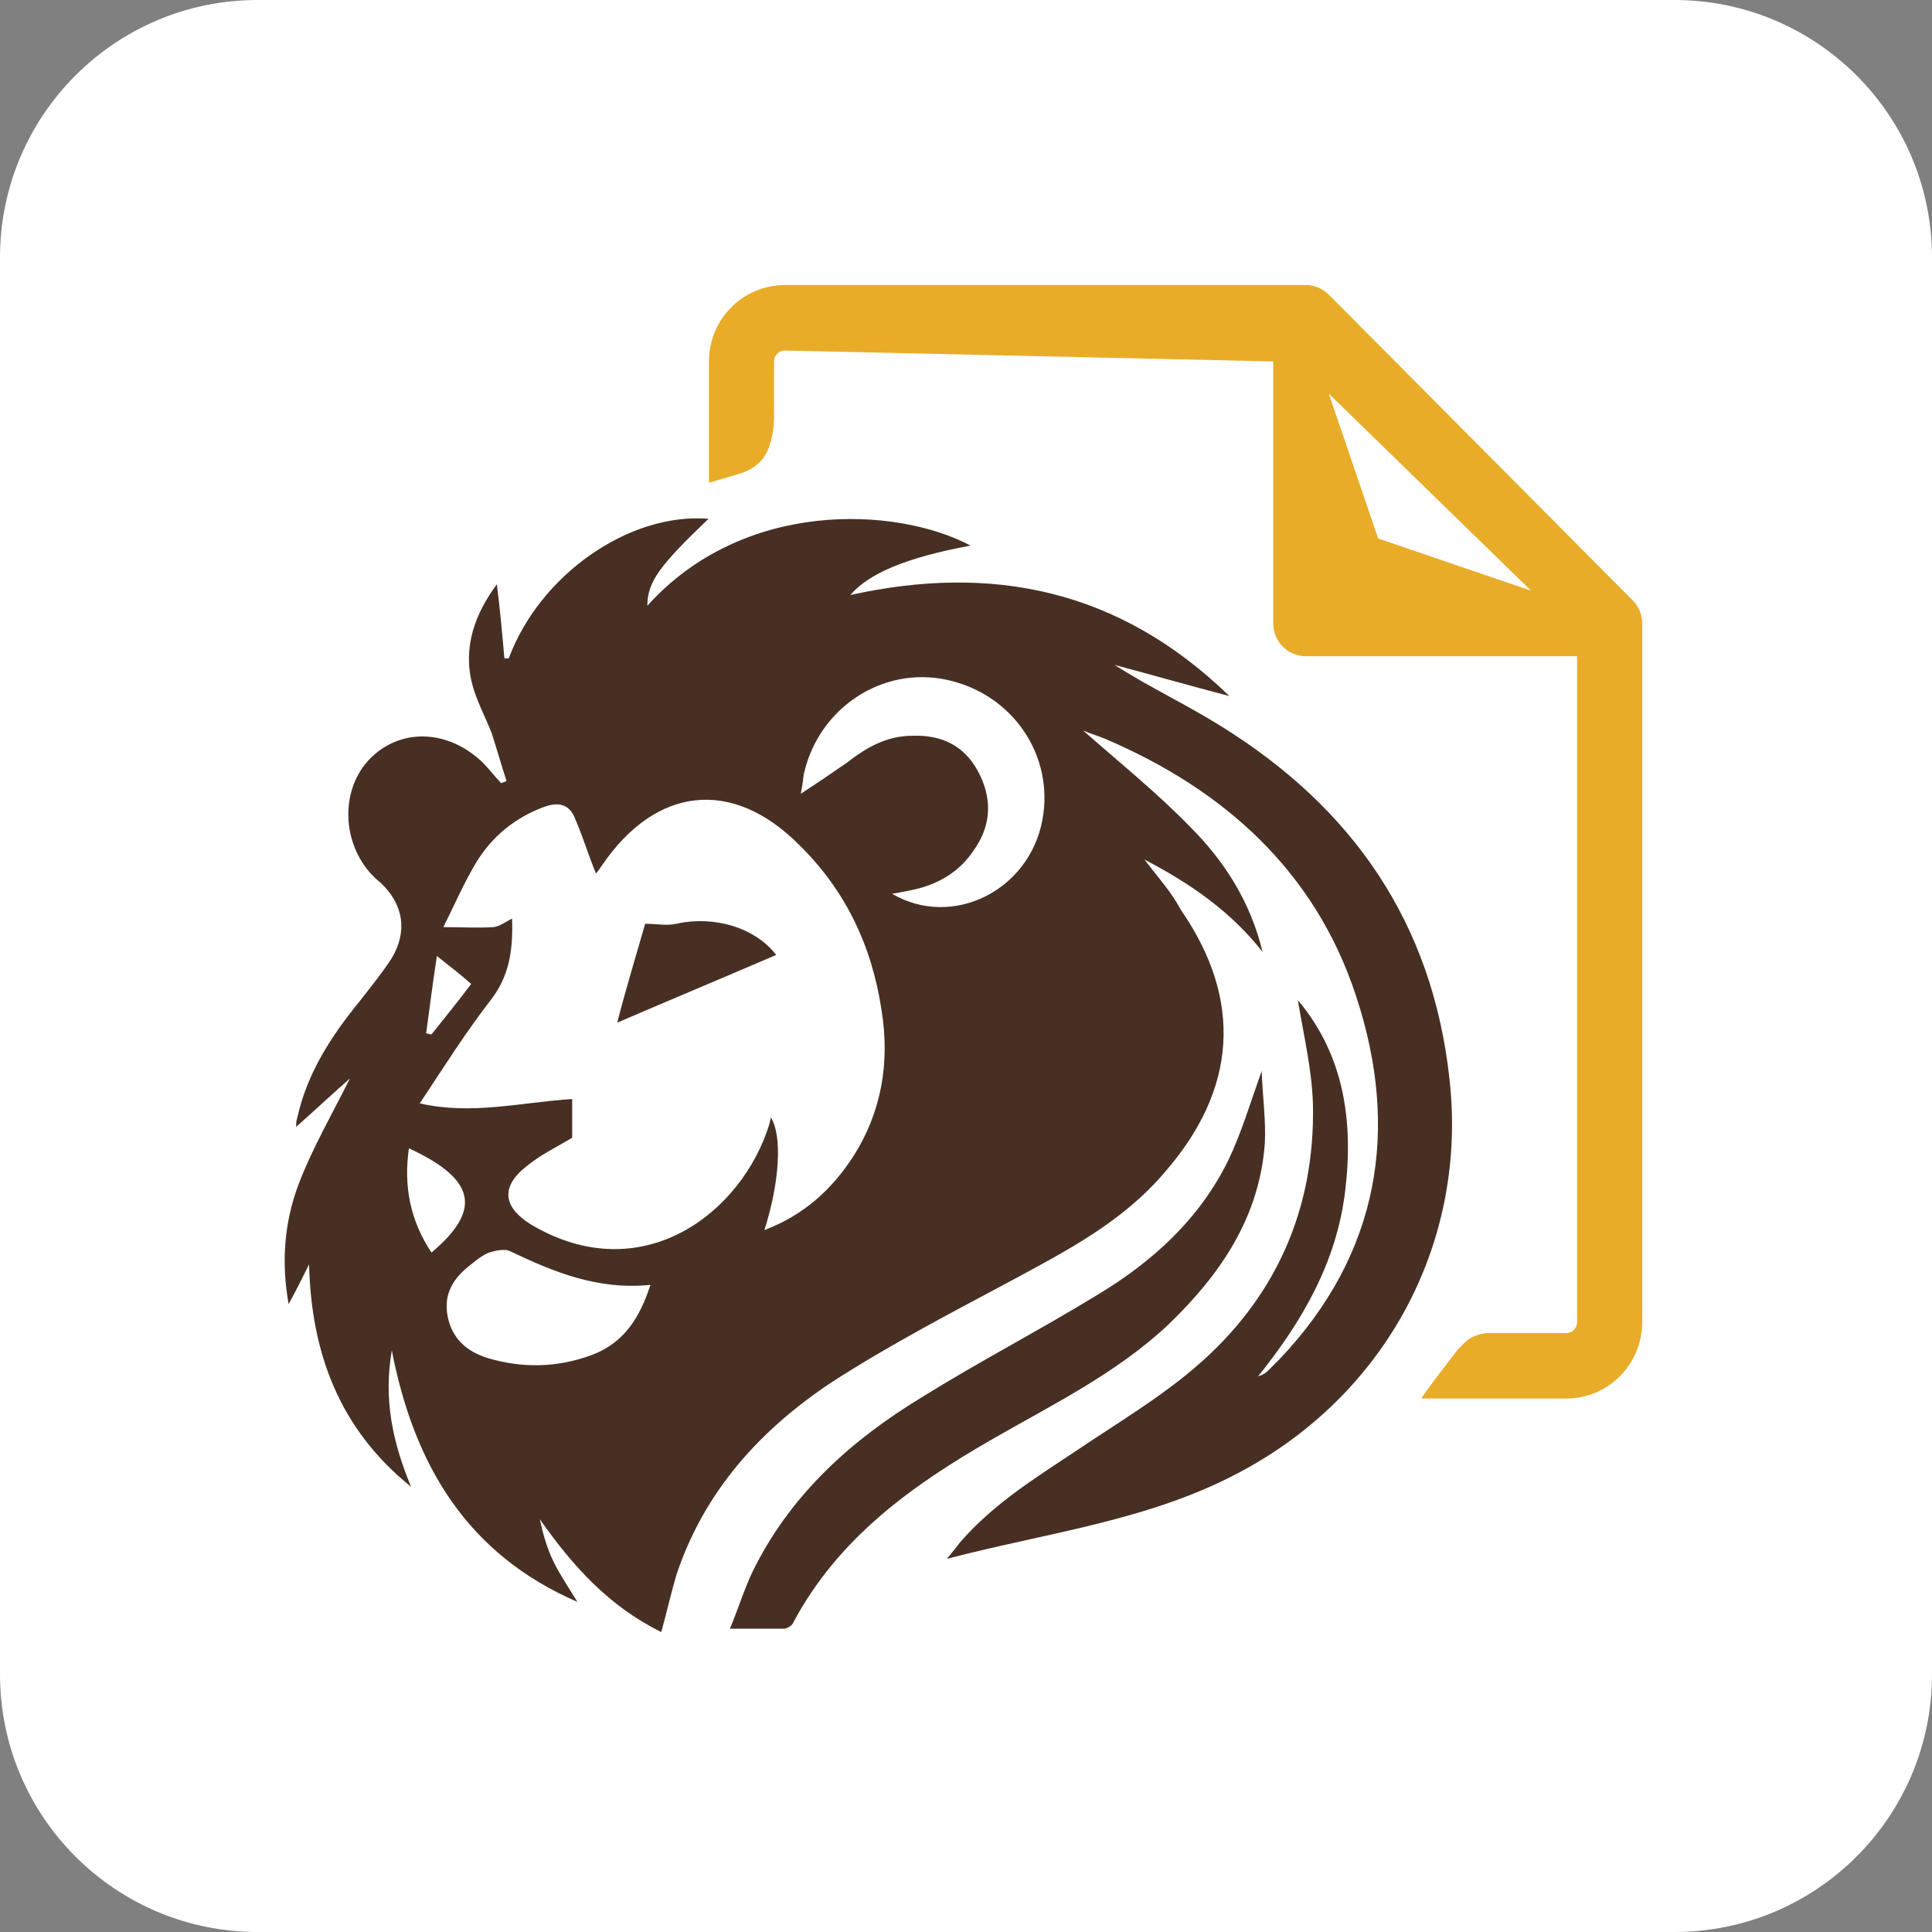
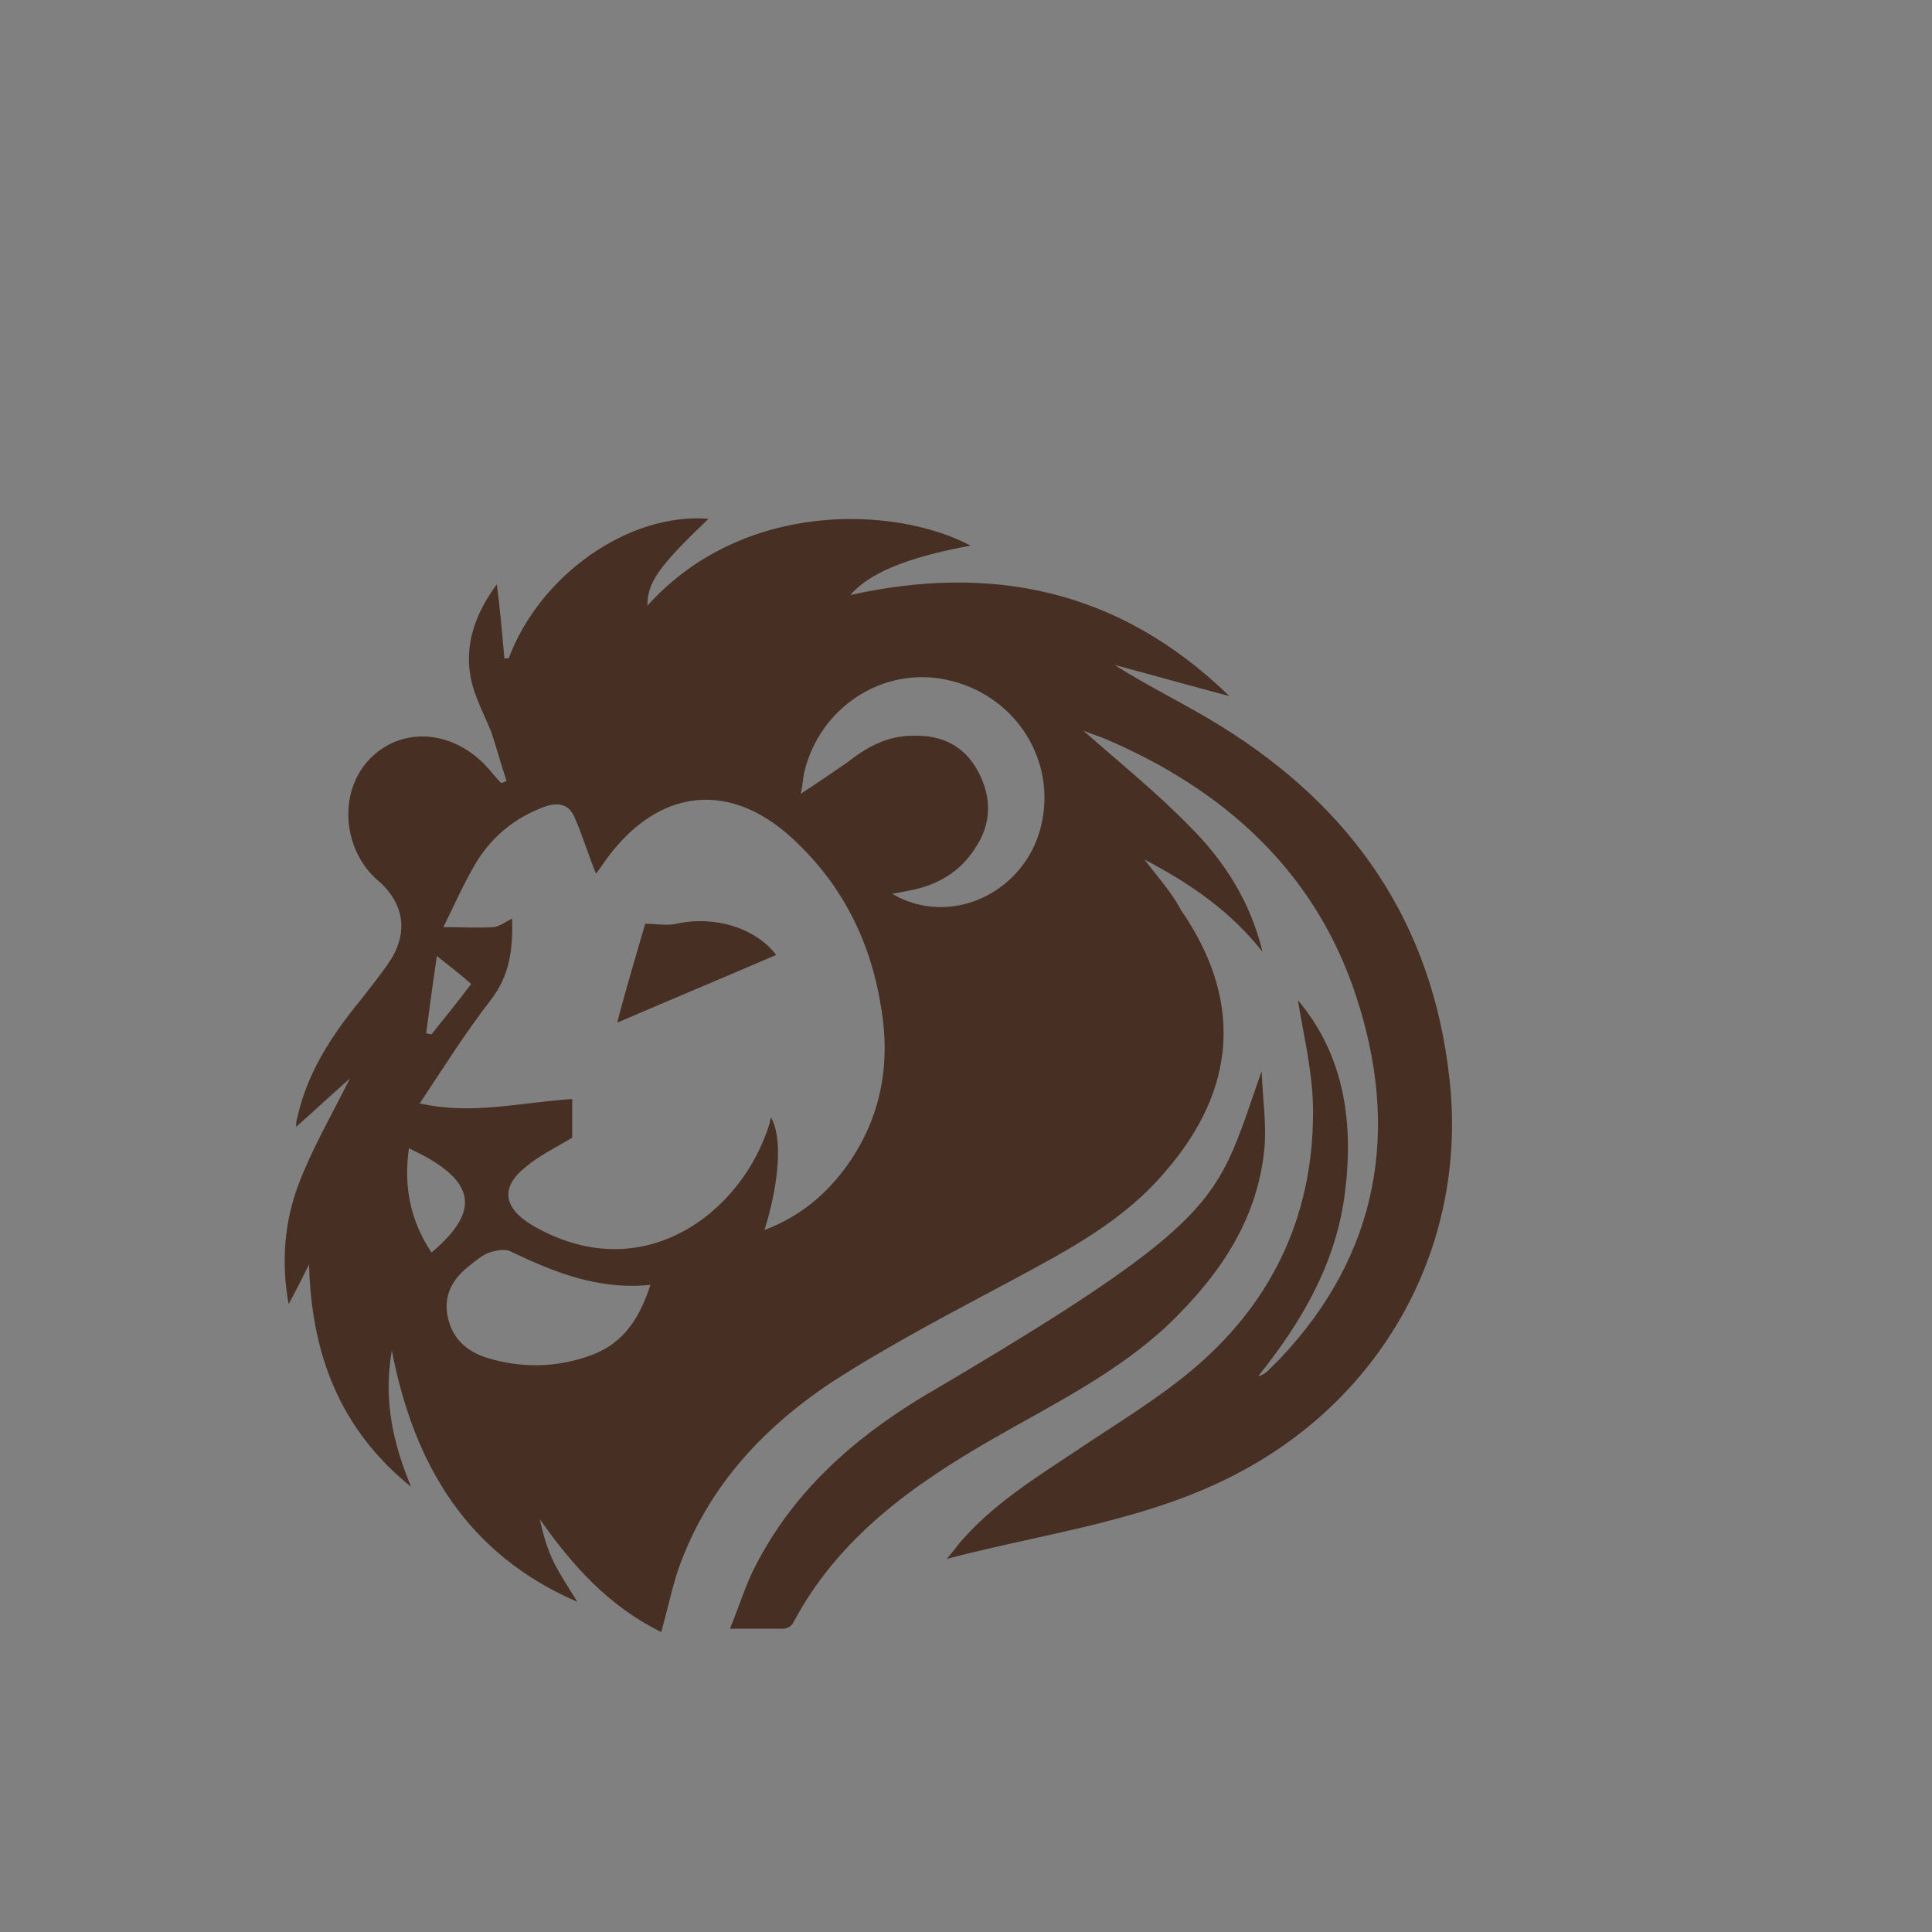
<svg xmlns="http://www.w3.org/2000/svg" width="120" height="120" viewBox="0 0 120 120" fill="none">
  <rect x="0" y="0" width="120" height="120" fill="#808080" stroke="none" />
-   <path d="M0 16C0 7.163 7.163 0 16 0H104C112.837 0 120 7.163 120 16V104C120 112.837 112.837 120 104 120H16C7.163 120 0 112.837 0 104V16Z" fill="white" />
  <g clip-path="url(#clip0_2004_203)">
    <path d="M18.531 73.593C19.395 71.324 20.601 69.253 21.735 66.984C20.601 67.984 19.53 68.983 18.396 69.992C18.396 69.793 18.396 69.596 18.459 69.46C19.062 66.66 20.592 64.319 22.392 62.123C23.058 61.258 23.724 60.457 24.327 59.521C25.326 57.855 25.064 56.18 23.661 54.848C23.328 54.578 23.058 54.317 22.797 53.983C21.132 51.85 21.267 48.707 23.13 46.979C25.064 45.178 27.935 45.376 29.996 47.375C30.392 47.771 30.734 48.239 31.13 48.644C31.265 48.581 31.328 48.581 31.463 48.509C31.13 47.51 30.86 46.511 30.527 45.502C30.131 44.503 29.591 43.503 29.33 42.495C28.727 40.163 29.528 38.092 30.86 36.292C31.058 37.822 31.193 39.362 31.328 40.892C31.391 40.892 31.526 40.892 31.598 40.892C33.532 35.697 39.076 31.826 44.007 32.222C40.938 35.157 40.209 36.157 40.209 37.624C46.14 31.025 55.615 31.421 60.286 33.888C56.282 34.626 53.951 35.625 52.817 36.958C61.555 35.022 69.492 36.562 76.358 43.233C73.82 42.567 71.49 41.901 69.222 41.298C71.427 42.702 73.694 43.764 75.827 45.097C84.025 50.175 88.965 57.315 90.027 66.993C91.161 77.005 86.23 86.342 77.42 91.213C71.688 94.418 65.217 95.147 58.81 96.822C59.206 96.354 59.413 96.084 59.611 95.823C61.681 93.419 64.281 91.816 66.882 90.087C69.348 88.422 71.948 86.882 74.216 84.946C79.219 80.679 81.685 75.133 81.55 68.596C81.487 66.39 80.947 64.193 80.614 62.123C83.485 65.526 84.079 69.668 83.548 73.998C83.017 78.401 80.884 82.074 78.149 85.478C78.419 85.415 78.617 85.279 78.751 85.144C79.022 84.874 79.219 84.676 79.489 84.406C85.69 77.87 86.959 70.127 84.223 61.852C81.685 54.109 76.016 49.041 68.682 45.907C68.214 45.709 67.746 45.574 67.278 45.376C69.546 47.375 71.876 49.248 73.946 51.382C76.079 53.515 77.681 56.054 78.419 59.124C76.484 56.657 74.018 54.92 71.085 53.389C71.948 54.524 72.749 55.388 73.352 56.522C77.222 62.132 76.817 67.669 72.353 72.801C69.753 75.871 66.288 77.672 62.815 79.544C59.08 81.543 55.211 83.551 51.611 85.883C47.211 88.818 43.737 92.626 42.009 97.83C41.676 98.965 41.406 100.162 41.073 101.369C37.807 99.766 35.539 97.227 33.532 94.364C33.73 95.3 34 96.237 34.396 97.029C34.792 97.83 35.332 98.632 35.863 99.496C29.069 96.552 25.73 91.078 24.336 83.875C23.805 86.945 24.399 89.61 25.532 92.347C21.06 88.746 19.332 84.01 19.197 78.536C18.801 79.337 18.396 80.138 17.928 81.003C17.46 78.401 17.659 75.934 18.531 73.593ZM26.468 64.184C26.603 64.184 26.666 64.247 26.801 64.247C27.602 63.248 28.466 62.177 29.267 61.114C28.664 60.583 28.07 60.115 27.134 59.377C26.864 61.186 26.666 62.717 26.468 64.184ZM64.749 50.904C65.487 46.898 62.878 43.098 58.81 42.225C54.806 41.361 50.873 43.963 49.937 48.032C49.874 48.365 49.874 48.635 49.739 49.302C50.873 48.563 51.737 47.969 52.61 47.366C53.807 46.43 55.076 45.7 56.677 45.7C58.477 45.637 59.881 46.303 60.745 47.906C61.609 49.509 61.609 51.174 60.547 52.714C59.611 54.181 58.216 54.983 56.479 55.316C56.147 55.379 55.813 55.451 55.409 55.514C59.152 57.711 63.949 55.316 64.749 50.904ZM47.814 69.731C47.814 69.596 47.877 69.532 47.877 69.397C48.614 70.595 48.407 73.467 47.481 76.402C49.946 75.466 51.683 73.863 53.015 71.801C54.752 69.064 55.283 65.994 54.752 62.726C54.149 58.719 52.484 55.253 49.613 52.453C45.474 48.311 40.74 48.852 37.411 53.722C37.276 53.92 37.141 54.118 37.015 54.254C36.547 53.119 36.214 51.985 35.746 50.913C35.413 49.977 34.747 49.779 33.811 50.112C32.012 50.778 30.608 51.913 29.609 53.515C28.808 54.848 28.205 56.252 27.539 57.585C28.673 57.585 29.672 57.648 30.671 57.585C31.067 57.522 31.409 57.252 31.805 57.054C31.868 58.926 31.67 60.592 30.473 62.123C28.871 64.193 27.539 66.327 26.072 68.533C29.276 69.271 32.345 68.47 35.539 68.263C35.539 69.127 35.539 70.001 35.539 70.667C34.54 71.27 33.541 71.738 32.669 72.468C31.067 73.737 31.265 75.007 33.002 76.069C39.877 80.138 46.14 75.331 47.814 69.731ZM27.8 81.741C28.07 83.146 28.997 83.947 30.266 84.343C32.471 85.009 34.666 84.946 36.799 84.145C38.734 83.407 39.733 81.876 40.398 79.805C37.132 80.138 34.396 79.004 31.724 77.735C31.391 77.537 30.788 77.672 30.392 77.798C29.996 77.933 29.591 78.266 29.258 78.536C28.196 79.337 27.53 80.337 27.8 81.741ZM26.801 77.798C29.807 75.259 29.735 73.323 25.398 71.324C25.064 73.665 25.47 75.799 26.801 77.798Z" fill="#482F23" />
-     <path d="M57.217 86.81C60.754 84.604 64.488 82.668 68.088 80.471C71.552 78.4 74.495 75.736 76.294 72.062C77.095 70.397 77.626 68.596 78.364 66.525C78.427 68.191 78.634 69.595 78.562 71C78.229 75.6 75.826 79.139 72.56 82.281C69.356 85.288 65.424 87.215 61.689 89.358C56.686 92.23 52.088 95.498 49.28 100.765C49.217 100.963 48.884 101.161 48.677 101.161C47.678 101.161 46.607 101.161 45.339 101.161C45.941 99.694 46.337 98.361 46.94 97.227C49.28 92.68 52.943 89.412 57.217 86.81Z" fill="#482F23" />
+     <path d="M57.217 86.81C71.552 78.4 74.495 75.736 76.294 72.062C77.095 70.397 77.626 68.596 78.364 66.525C78.427 68.191 78.634 69.595 78.562 71C78.229 75.6 75.826 79.139 72.56 82.281C69.356 85.288 65.424 87.215 61.689 89.358C56.686 92.23 52.088 95.498 49.28 100.765C49.217 100.963 48.884 101.161 48.677 101.161C47.678 101.161 46.607 101.161 45.339 101.161C45.941 99.694 46.337 98.361 46.94 97.227C49.28 92.68 52.943 89.412 57.217 86.81Z" fill="#482F23" />
    <path d="M42.009 57.377C44.412 56.846 46.94 57.648 48.209 59.313C44.943 60.718 41.604 62.113 38.337 63.518C38.868 61.447 39.534 59.25 40.074 57.377C40.803 57.377 41.406 57.513 42.009 57.377Z" fill="#482F23" />
  </g>
-   <path d="M101.407 37.286L82.534 18.3C82.155 17.918 81.641 17.704 81.105 17.703H48.752C47.5 17.703 46.3 18.203 45.415 19.093C44.531 19.983 44.033 21.191 44.033 22.45V27.099C44.033 27.639 44.033 29.987 44.033 29.987L46.02 29.397C47.37 28.947 47.672 28.048 47.819 27.598C48.078 26.811 48.078 26.142 48.078 25.602V22.45C48.078 22.27 48.149 22.097 48.275 21.97C48.401 21.843 48.573 21.772 48.752 21.772L79.083 22.45V38.724C79.083 39.263 79.296 39.781 79.675 40.162C80.055 40.544 80.569 40.758 81.105 40.758H97.956V82.121C97.956 82.301 97.885 82.473 97.758 82.601C97.632 82.728 97.461 82.799 97.282 82.799H92.487C91.951 82.799 91.345 83.02 90.997 83.369C90.547 83.819 90.547 83.819 90.547 83.819C90.547 83.819 88.186 86.868 88.298 86.868C88.298 86.868 91.951 86.868 92.487 86.868H97.282C98.533 86.868 99.733 86.368 100.618 85.478C101.503 84.587 102 83.38 102 82.121V38.724C102 38.184 101.786 37.667 101.407 37.286ZM82.534 24.45L95.098 36.69L85.6 33.445L82.534 24.45Z" fill="#E9AC29" />
  <defs>
    <clipPath id="clip0_2004_203">
      <rect width="72.504" height="69.165" fill="white" transform="matrix(-1 0 0 1 90.189 32.195)" />
    </clipPath>
  </defs>
</svg>